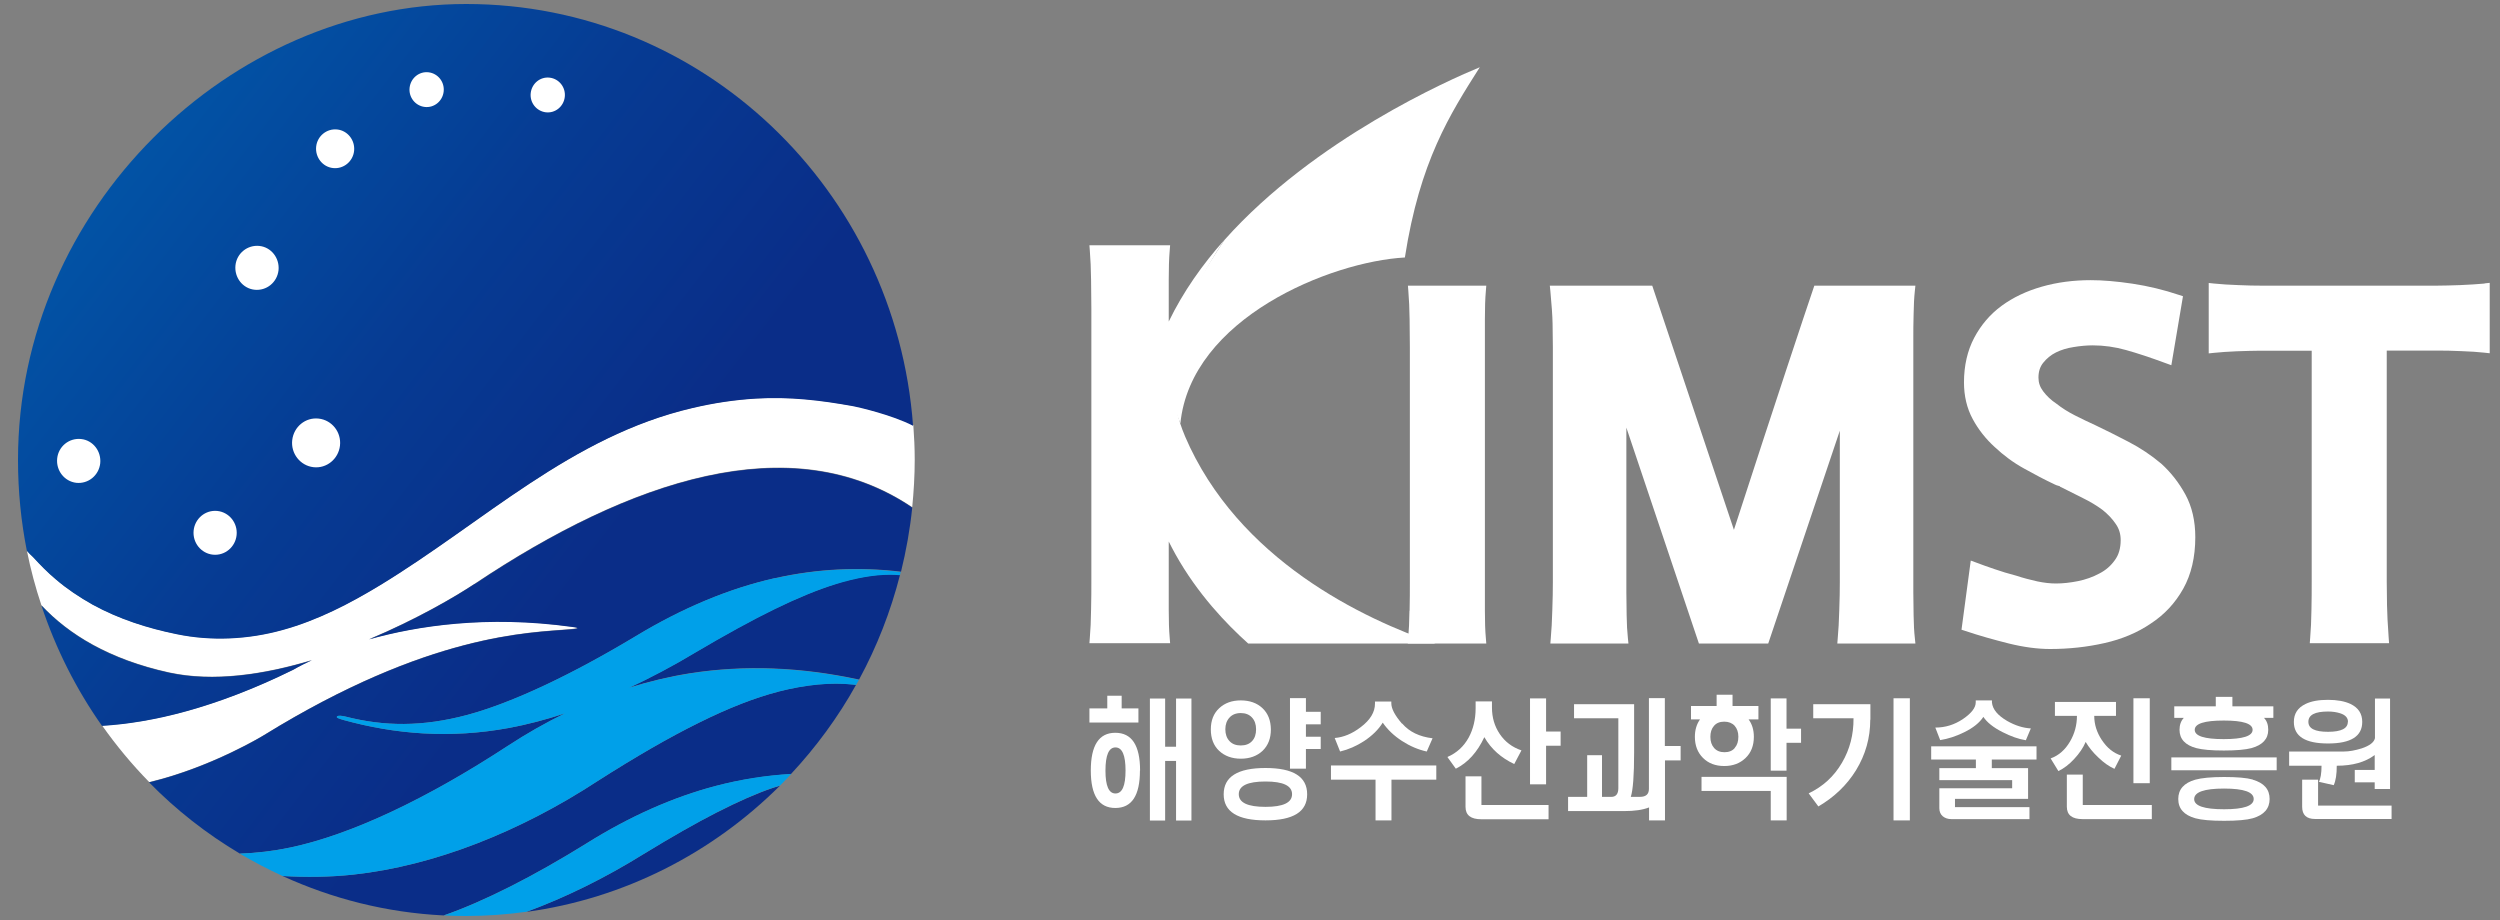
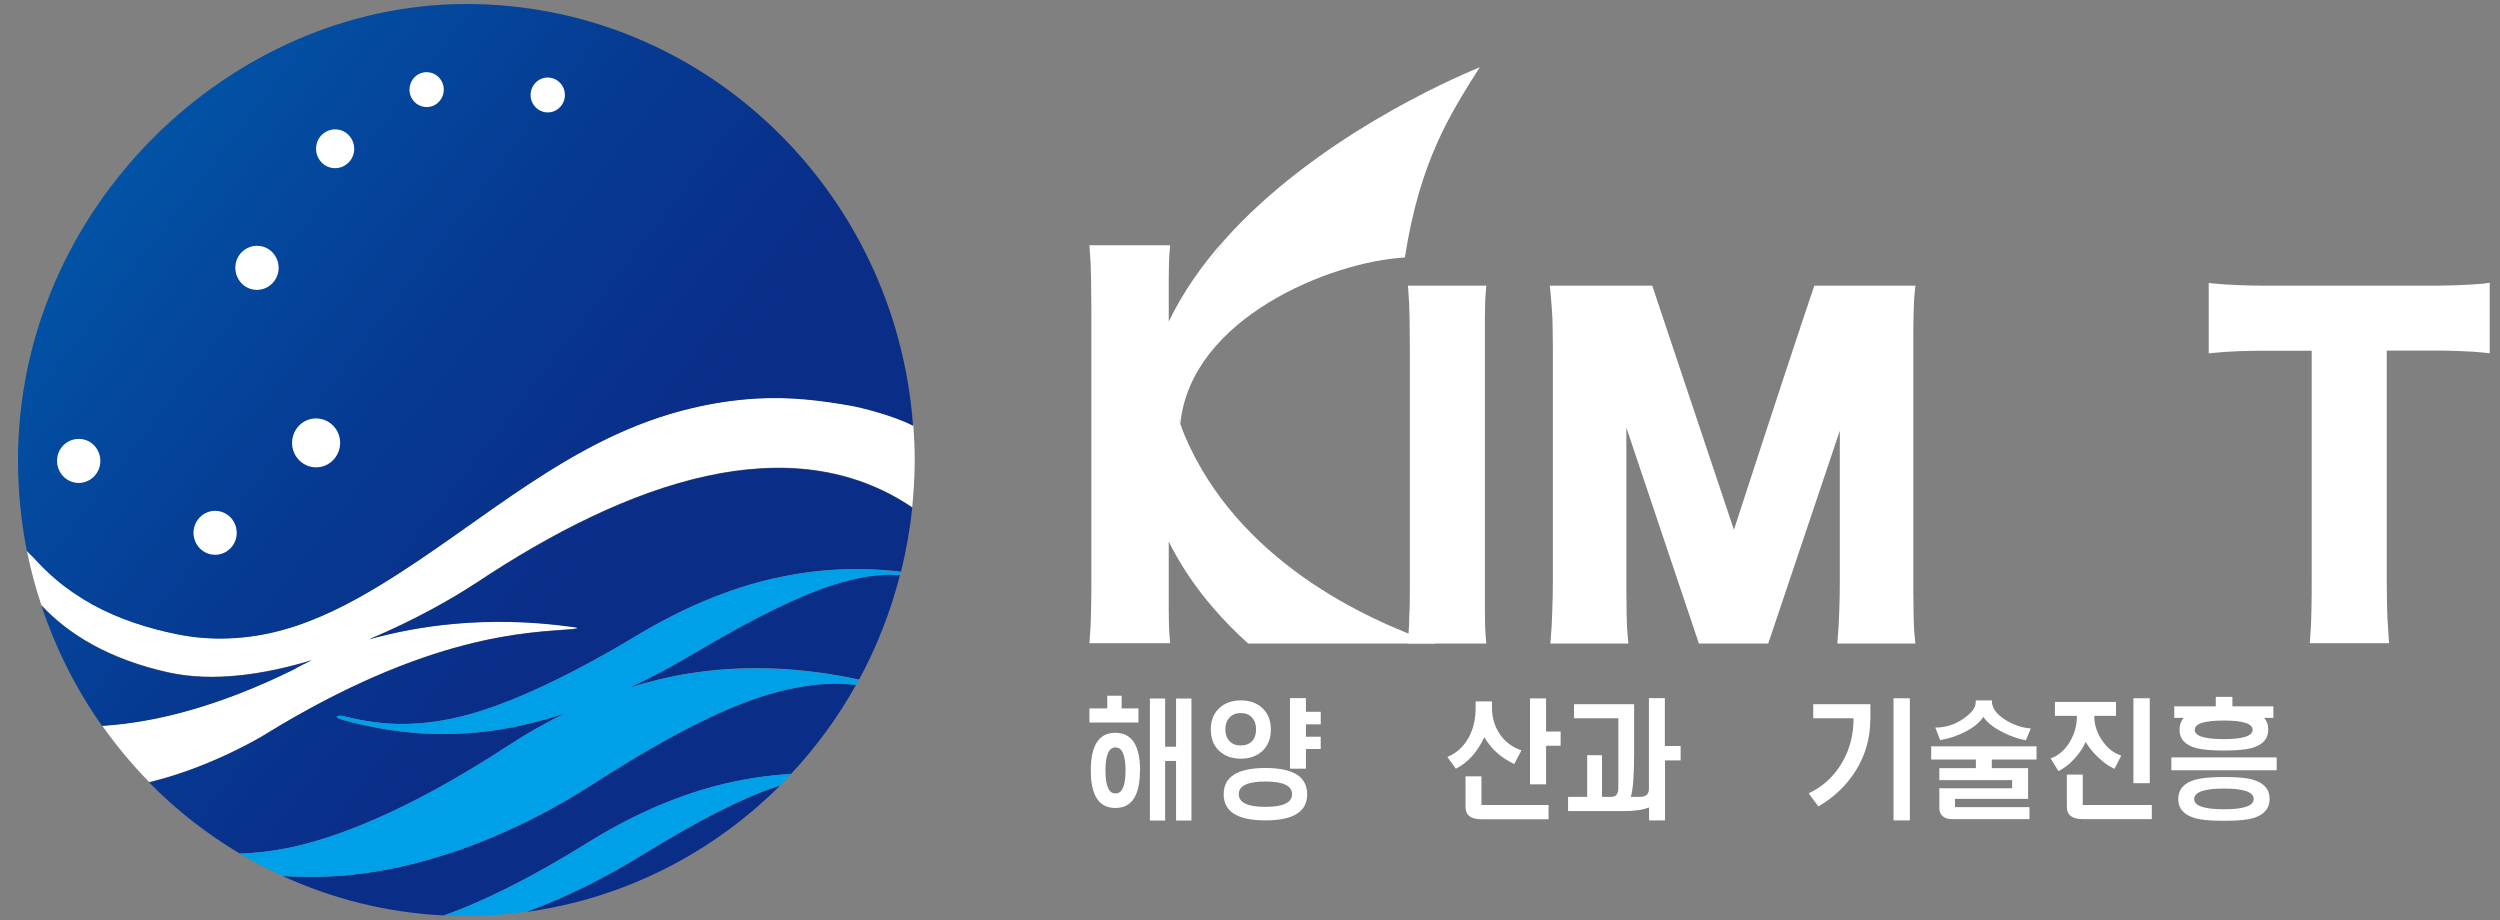
<svg xmlns="http://www.w3.org/2000/svg" width="125" height="46" viewBox="0 0 125 46" fill="none">
  <rect x="0" y="0" width="125" height="46" fill="#808080" stroke="none" />
  <g clip-path="url(#clip0_109_3010)">
    <path d="M70.473 30.534C70.466 31.062 70.445 31.527 70.41 31.907L70.389 32.175H74.314L74.293 31.907C74.258 31.534 74.245 31.076 74.245 30.541V15.952C74.245 15.409 74.258 14.938 74.293 14.55L74.314 14.283H70.396L70.417 14.55C70.452 14.966 70.473 15.438 70.48 15.959C70.486 16.487 70.493 16.951 70.493 17.353V29.105C70.493 29.527 70.493 29.999 70.48 30.541L70.473 30.534Z" fill="white" />
    <path d="M91.963 30.52C91.949 31.062 91.922 31.527 91.887 31.907L91.866 32.175H95.77L95.742 31.9C95.707 31.59 95.687 31.21 95.68 30.76C95.673 30.309 95.666 29.922 95.666 29.605V16.867C95.666 16.564 95.666 16.184 95.68 15.726C95.687 15.276 95.707 14.874 95.742 14.55L95.77 14.283H90.717L90.662 14.445C90.461 15.029 90.004 16.402 89.298 18.536C88.634 20.55 87.755 23.225 86.696 26.492L82.612 14.283H77.491L77.518 14.55C77.581 15.233 77.622 15.783 77.629 16.184C77.636 16.592 77.643 16.987 77.643 17.353V29.105C77.643 29.499 77.636 29.964 77.615 30.52C77.602 31.055 77.574 31.52 77.539 31.907L77.518 32.175H81.422L81.394 31.9C81.36 31.59 81.339 31.21 81.332 30.76C81.325 30.309 81.318 29.922 81.318 29.605V21.381L84.945 32.175H88.412L91.991 21.535V29.105C91.991 29.499 91.984 29.971 91.963 30.52Z" fill="white" />
-     <path d="M109.273 24.732C108.955 24.148 108.553 23.627 108.062 23.183C107.571 22.768 107.024 22.401 106.429 22.092C105.847 21.789 105.287 21.507 104.754 21.254C104.428 21.106 104.089 20.944 103.743 20.768C103.411 20.599 103.106 20.409 102.83 20.191C102.553 20.007 102.331 19.796 102.158 19.564C101.999 19.353 101.923 19.134 101.923 18.881C101.923 18.585 101.999 18.339 102.158 18.142C102.324 17.93 102.546 17.747 102.802 17.62C103.058 17.494 103.356 17.402 103.681 17.353C104.013 17.297 104.338 17.268 104.636 17.268C105.19 17.268 105.75 17.346 106.297 17.501C106.858 17.656 107.536 17.881 108.297 18.163L108.567 18.261L109.149 14.811L108.955 14.748C108.2 14.494 107.418 14.304 106.622 14.184C105.826 14.065 105.127 14.008 104.539 14.008C103.681 14.008 102.857 14.114 102.096 14.332C101.328 14.55 100.649 14.874 100.082 15.29C99.507 15.712 99.05 16.247 98.711 16.888C98.372 17.529 98.199 18.282 98.199 19.12C98.199 19.796 98.344 20.416 98.635 20.951C98.919 21.479 99.293 21.951 99.736 22.352C100.179 22.768 100.67 23.134 101.21 23.43C101.736 23.725 102.248 23.993 102.74 24.225C102.788 24.253 102.857 24.274 102.94 24.296C102.968 24.296 102.982 24.31 102.982 24.31L103.009 24.338L103.044 24.352C103.411 24.535 103.778 24.725 104.151 24.908C104.511 25.084 104.837 25.281 105.114 25.486C105.39 25.704 105.619 25.943 105.792 26.204C105.958 26.443 106.034 26.704 106.034 27.007C106.034 27.408 105.937 27.746 105.743 28.006C105.543 28.288 105.287 28.513 104.968 28.675C104.643 28.851 104.283 28.978 103.902 29.056C103.515 29.133 103.148 29.175 102.795 29.175C102.518 29.175 102.2 29.14 101.867 29.07C101.521 28.992 101.161 28.901 100.802 28.781C100.428 28.682 100.068 28.577 99.729 28.457C99.39 28.344 99.085 28.232 98.822 28.133L98.538 28.028L98.075 31.485L98.268 31.548C98.981 31.788 99.715 31.992 100.442 32.175C101.182 32.358 101.881 32.45 102.504 32.45C103.445 32.45 104.359 32.351 105.224 32.154C106.103 31.957 106.885 31.626 107.543 31.175C108.214 30.738 108.761 30.154 109.162 29.436C109.564 28.718 109.765 27.852 109.765 26.859C109.765 26.049 109.599 25.331 109.273 24.732Z" fill="white" />
    <path d="M124.237 14.177C123.877 14.212 123.469 14.233 123.012 14.255C122.562 14.269 122.161 14.283 121.828 14.283H113.101C112.755 14.283 112.353 14.276 111.91 14.255C111.46 14.241 111.052 14.212 110.699 14.177L110.436 14.149V17.67L110.699 17.642C111.024 17.606 111.405 17.585 111.834 17.564C112.284 17.55 112.658 17.536 112.976 17.536H115.585V29.091C115.585 29.513 115.585 29.978 115.572 30.499C115.565 31.013 115.544 31.485 115.509 31.893L115.489 32.161H119.454L119.434 31.893C119.385 31.21 119.357 30.661 119.351 30.267C119.344 29.872 119.337 29.471 119.337 29.084V17.529H121.918C122.244 17.529 122.617 17.536 123.074 17.557C123.51 17.571 123.898 17.599 124.223 17.634L124.486 17.663V14.142L124.223 14.17L124.237 14.177Z" fill="white" />
    <path d="M59.018 21.183C59.537 15.909 66.534 13.079 70.244 12.874C70.992 8.058 72.494 5.72 73.989 3.362C72.501 3.974 65.731 6.946 61.233 11.987C59.115 15.142 57.668 18.015 59.025 21.183H59.018Z" fill="white" />
    <path d="M56.921 36.125H54.471V35.421H55.364V34.787H56.083V35.421H56.921V36.125ZM56.997 38.526C56.997 39.78 56.589 40.399 55.765 40.399C54.948 40.399 54.54 39.773 54.54 38.526C54.54 37.266 54.948 36.639 55.765 36.639C56.589 36.639 57.004 37.266 57.004 38.526H56.997ZM56.277 38.526C56.277 37.759 56.111 37.371 55.772 37.371C55.44 37.371 55.273 37.759 55.273 38.533C55.273 39.294 55.44 39.674 55.772 39.674C56.111 39.674 56.277 39.294 56.277 38.526ZM59.572 41.026H58.803V38.047H58.257V41.026H57.495V34.928H58.257V37.336H58.803V34.928H59.572V41.026Z" fill="white" />
    <path d="M63.122 35.407C63.399 35.667 63.538 36.02 63.544 36.47C63.544 36.921 63.406 37.273 63.129 37.541C62.852 37.801 62.485 37.935 62.042 37.935C61.599 37.935 61.233 37.801 60.956 37.541C60.679 37.28 60.541 36.921 60.541 36.47C60.541 36.027 60.679 35.675 60.956 35.414C61.233 35.153 61.593 35.02 62.036 35.02C62.478 35.02 62.845 35.146 63.122 35.407ZM65.358 39.716C65.358 40.589 64.666 41.019 63.275 41.019C61.876 41.019 61.184 40.582 61.184 39.716C61.184 38.836 61.883 38.4 63.275 38.4C64.666 38.4 65.358 38.836 65.358 39.716ZM62.603 37.055C62.742 36.907 62.804 36.71 62.804 36.463C62.804 36.217 62.735 36.02 62.596 35.872C62.458 35.724 62.271 35.653 62.036 35.653C61.8 35.653 61.606 35.731 61.475 35.879C61.337 36.027 61.267 36.224 61.267 36.463C61.267 36.71 61.337 36.907 61.475 37.055C61.613 37.203 61.8 37.273 62.036 37.273C62.278 37.273 62.465 37.203 62.603 37.055ZM64.603 39.709C64.603 39.287 64.16 39.075 63.275 39.075C62.382 39.075 61.939 39.287 61.939 39.709C61.939 40.132 62.382 40.343 63.275 40.343C64.16 40.343 64.603 40.132 64.603 39.709ZM66.036 37.449H65.296V38.435H64.499V34.907H65.296V35.59H66.036V36.217H65.296V36.836H66.036V37.456V37.449Z" fill="white" />
-     <path d="M71.815 38.984H69.573V41.019H68.777V38.984H66.548V38.273H71.815V38.984ZM70.113 36.181C70.466 36.59 70.971 36.836 71.628 36.914L71.338 37.576C70.915 37.484 70.5 37.308 70.099 37.048C69.697 36.787 69.379 36.484 69.137 36.132C68.929 36.47 68.618 36.78 68.202 37.055C67.822 37.301 67.42 37.477 67.005 37.576L66.735 36.9C67.171 36.864 67.607 36.688 68.036 36.358C68.514 35.998 68.749 35.604 68.749 35.182V35.076H69.566V35.167C69.566 35.435 69.746 35.773 70.099 36.181H70.113Z" fill="white" />
    <path d="M74.985 36.696C75.248 37.09 75.615 37.364 76.072 37.519L75.712 38.202C75.055 37.892 74.556 37.449 74.217 36.858C73.864 37.611 73.393 38.132 72.791 38.435L72.369 37.85C72.84 37.646 73.193 37.322 73.442 36.864C73.663 36.449 73.781 35.963 73.781 35.414V35.069H74.598V35.372C74.598 35.879 74.729 36.315 74.985 36.696ZM77.428 40.963H74.065C73.539 40.963 73.276 40.758 73.276 40.343V38.815H74.072V40.251H77.428V40.956V40.963ZM78.031 37.287H77.304V39.216H76.501V34.921H77.304V36.576H78.031V37.28V37.287Z" fill="white" />
    <path d="M84.038 38.019H83.249V41.019H82.453V40.371C82.128 40.498 81.72 40.554 81.214 40.554H78.404V39.843H79.359V37.759H80.1V39.843H80.536C80.785 39.857 80.917 39.709 80.917 39.413V35.914H78.702V35.21H81.706V37.618C81.706 38.766 81.65 39.505 81.54 39.843H81.996C82.301 39.843 82.446 39.709 82.446 39.442V34.907H83.242V37.301H84.031V38.012L84.038 38.019Z" fill="white" />
-     <path d="M85.007 35.97H84.55V35.301H85.831V34.738H86.627V35.301H87.921V35.97H87.43C87.603 36.203 87.693 36.491 87.693 36.843C87.693 37.28 87.554 37.639 87.277 37.9C87.001 38.167 86.648 38.301 86.212 38.301C85.775 38.301 85.422 38.167 85.153 37.9C84.883 37.632 84.744 37.28 84.744 36.843C84.744 36.505 84.827 36.217 85 35.97H85.007ZM89.326 41.019H88.537V39.547H85.076V38.843H89.333V41.019H89.326ZM86.738 37.393C86.862 37.252 86.918 37.069 86.918 36.836C86.918 36.611 86.855 36.428 86.731 36.287C86.606 36.153 86.433 36.083 86.212 36.083C85.99 36.083 85.817 36.153 85.699 36.294C85.575 36.435 85.519 36.618 85.519 36.843C85.519 37.076 85.582 37.259 85.706 37.4C85.831 37.541 86.004 37.611 86.225 37.611C86.447 37.611 86.62 37.541 86.738 37.4V37.393ZM90.053 37.139H89.326V38.533H88.537V34.921H89.326V36.435H90.053V37.139Z" fill="white" />
    <path d="M93.513 35.984C93.513 36.893 93.278 37.731 92.801 38.512C92.344 39.252 91.714 39.857 90.918 40.322L90.433 39.667C91.146 39.329 91.7 38.822 92.102 38.132C92.489 37.47 92.683 36.731 92.676 35.914H90.662V35.21H93.52V35.984H93.513ZM95.493 41.019H94.676V34.914H95.493V41.019Z" fill="white" />
    <path d="M101.826 37.977H99.59V38.407H101.404V39.942H97.749V40.357H101.473V40.956H97.569C97.396 40.956 97.251 40.906 97.14 40.815C97.029 40.723 96.967 40.582 96.967 40.413V39.413H100.608V39.005H96.967V38.407H98.794V37.977H96.559V37.315H101.826V37.977ZM100.359 36.048C100.767 36.28 101.161 36.4 101.542 36.421L101.293 37.012C100.926 36.956 100.539 36.815 100.123 36.604C99.666 36.372 99.348 36.118 99.168 35.843C98.981 36.132 98.663 36.393 98.199 36.618C97.798 36.815 97.403 36.942 97.009 37.005L96.766 36.379C97.265 36.379 97.722 36.238 98.151 35.949C98.573 35.66 98.787 35.386 98.787 35.118V35.02H99.597V35.125C99.632 35.47 99.888 35.773 100.359 36.048Z" fill="white" />
    <path d="M105.1 37.012C105.356 37.4 105.674 37.653 106.062 37.78L105.723 38.442C105.453 38.322 105.183 38.132 104.913 37.871C104.65 37.625 104.442 37.364 104.283 37.097C104.158 37.393 103.965 37.674 103.715 37.942C103.466 38.216 103.196 38.421 102.919 38.554L102.532 37.921C102.94 37.773 103.259 37.491 103.501 37.076C103.729 36.688 103.847 36.259 103.847 35.794H102.746V35.097H105.799V35.794H104.712C104.712 36.217 104.837 36.618 105.093 37.005L105.1 37.012ZM107.591 40.956H104.131C103.605 40.956 103.342 40.751 103.342 40.336V38.73H104.138V40.251H107.591V40.956ZM107.488 39.16H106.671V34.914H107.488V39.16Z" fill="white" />
    <path d="M113.834 38.512H108.567V37.871H113.834V38.512ZM109.183 35.893H108.713V35.315H110.789V34.844H111.62V35.315H113.668V35.893H113.198C113.343 36.041 113.412 36.238 113.412 36.491C113.412 36.949 113.128 37.252 112.568 37.407C112.27 37.484 111.813 37.526 111.19 37.526C110.567 37.526 110.111 37.484 109.82 37.407C109.259 37.259 108.976 36.949 108.976 36.491C108.976 36.252 109.045 36.048 109.19 35.893H109.183ZM112.637 38.984C113.198 39.146 113.481 39.463 113.481 39.949C113.481 40.427 113.198 40.751 112.637 40.913C112.339 40.998 111.862 41.04 111.204 41.04C110.547 41.04 110.069 40.998 109.765 40.913C109.197 40.751 108.913 40.434 108.913 39.949C108.913 39.47 109.197 39.146 109.765 38.984C110.069 38.9 110.547 38.85 111.204 38.85C111.855 38.85 112.332 38.892 112.637 38.977V38.984ZM112.685 39.949C112.685 39.604 112.194 39.428 111.204 39.428C110.208 39.428 109.709 39.604 109.709 39.956C109.709 40.294 110.208 40.463 111.204 40.463C112.187 40.463 112.685 40.294 112.685 39.949ZM112.63 36.491C112.63 36.181 112.152 36.027 111.19 36.027C110.221 36.027 109.737 36.181 109.737 36.491C109.737 36.801 110.221 36.956 111.183 36.956C112.146 36.956 112.63 36.801 112.63 36.491Z" fill="white" />
-     <path d="M119.489 39.449H118.735V39.118H117.738V38.498H118.735V37.752C118.257 38.111 117.62 38.287 116.838 38.287C116.838 38.709 116.79 39.033 116.686 39.259L115.945 39.09C116.028 38.942 116.077 38.667 116.077 38.287H114.457V37.576H117.191C117.461 37.576 117.759 37.519 118.077 37.421C118.485 37.287 118.707 37.111 118.748 36.907V34.928H119.503V39.463L119.489 39.449ZM117.523 35.196C117.918 35.386 118.112 35.681 118.112 36.097C118.112 36.815 117.544 37.174 116.402 37.174C115.26 37.174 114.693 36.815 114.693 36.097C114.693 35.681 114.886 35.386 115.281 35.196C115.572 35.055 115.945 34.992 116.402 34.992C116.859 34.992 117.233 35.062 117.523 35.196ZM119.579 40.949H115.752C115.322 40.949 115.108 40.744 115.108 40.343V38.984H115.904V40.28H119.579V40.949ZM117.399 36.09C117.399 35.893 117.274 35.752 117.018 35.667C116.845 35.611 116.644 35.576 116.402 35.576C115.745 35.576 115.419 35.745 115.419 36.09C115.419 36.428 115.745 36.59 116.402 36.59C117.067 36.59 117.392 36.421 117.392 36.09H117.399Z" fill="white" />
    <path d="M59.239 21.782C57.883 18.613 59.108 15.142 61.226 11.987C60.118 13.227 59.156 14.593 58.437 16.078V13.98C58.437 13.424 58.45 12.931 58.485 12.53L58.506 12.262H54.471L54.491 12.53C54.526 12.959 54.547 13.445 54.554 13.987C54.561 14.536 54.568 15.015 54.568 15.431V28.999C54.568 29.436 54.568 29.929 54.554 30.478C54.547 31.027 54.526 31.506 54.491 31.893L54.471 32.161H58.506L58.485 31.893C58.45 31.506 58.437 31.034 58.437 30.485V27.077C58.547 27.302 58.665 27.514 58.783 27.732C59.883 29.696 61.316 31.196 62.409 32.175H71.767C68.223 30.964 61.897 28.014 59.239 21.789V21.782Z" fill="white" />
    <path d="M42.656 20.296C41.036 19.993 39.465 19.817 37.811 19.916C36.738 19.979 35.672 20.141 34.627 20.388C28.544 21.81 24.197 26.091 18.999 29.253C17.49 30.168 15.878 31.006 14.14 31.485C12.403 31.964 10.562 32.055 8.832 31.696C7.378 31.4 5.953 30.95 4.637 30.224C3.987 29.865 3.357 29.443 2.783 28.95C2.381 28.619 2.014 28.239 1.661 27.852C1.544 27.753 1.44 27.64 1.343 27.528C1.53 28.464 1.772 29.372 2.07 30.26C3.433 31.71 5.454 32.956 8.444 33.618C10.666 34.104 13.206 33.724 15.601 32.999C14.992 33.28 14.666 33.478 14.666 33.478C10.742 35.407 7.565 36.132 5.108 36.28C5.821 37.287 6.603 38.23 7.461 39.104C10.583 38.357 13.199 36.752 13.199 36.752C21.463 31.654 26.488 31.633 28.509 31.457C29.118 31.407 28.862 31.372 28.585 31.33C24.342 30.745 20.875 31.281 18.459 31.957C20.833 30.957 22.799 29.809 23.74 29.182C31.485 24.007 39.555 21.268 45.611 25.359C45.688 24.577 45.736 23.789 45.736 22.986C45.736 22.401 45.708 21.831 45.667 21.261C44.622 20.719 42.954 20.338 42.67 20.282L42.656 20.296Z" fill="white" />
    <path d="M1.661 27.866C2.014 28.253 2.381 28.626 2.783 28.964C3.357 29.457 3.987 29.872 4.637 30.239C5.953 30.957 7.378 31.415 8.832 31.71C10.555 32.069 12.403 31.985 14.14 31.499C15.878 31.02 17.49 30.182 18.999 29.267C24.197 26.105 28.55 21.817 34.627 20.402C35.672 20.155 36.738 19.993 37.811 19.93C39.465 19.831 41.036 20.015 42.656 20.31C42.94 20.366 44.608 20.747 45.653 21.289C44.788 9.488 35.119 0.2 23.311 0.2C11.503 0.2 0.9 10.41 0.9 23C0.9 24.556 1.052 26.07 1.343 27.542C1.44 27.654 1.544 27.76 1.661 27.866Z" fill="url(#paint0_linear_109_3010)" />
    <path d="M15.601 33.013C13.206 33.738 10.666 34.118 8.444 33.633C5.454 32.978 3.433 31.731 2.07 30.274C2.79 32.443 3.814 34.47 5.101 36.294C7.558 36.146 10.735 35.421 14.659 33.492C14.659 33.492 14.985 33.294 15.594 33.013H15.601Z" fill="url(#paint1_linear_109_3010)" />
    <path d="M23.733 29.196C22.792 29.823 20.826 30.978 18.452 31.971C20.868 31.295 24.335 30.76 28.578 31.344C28.855 31.379 29.104 31.422 28.502 31.471C26.481 31.64 21.456 31.668 13.192 36.766C13.192 36.766 10.583 38.371 7.454 39.118C8.804 40.498 10.334 41.695 11.995 42.681C12.812 42.653 13.649 42.554 14.507 42.378C17.566 41.737 21.373 39.92 25.381 37.301C26.329 36.681 27.284 36.139 28.253 35.667C27.298 35.984 26.349 36.231 25.436 36.4C22.487 36.942 19.761 36.71 17.2 36.005C16.93 35.928 16.784 35.879 16.867 35.815C16.916 35.773 17.075 35.78 17.276 35.829C19.207 36.322 21.103 36.35 23.373 35.745C25.637 35.132 28.592 33.731 31.79 31.809C34.15 30.386 36.475 29.415 38.773 28.901C40.863 28.436 42.954 28.33 45.051 28.584C45.307 27.542 45.501 26.471 45.611 25.38C39.555 21.289 31.485 24.021 23.74 29.203L23.733 29.196Z" fill="url(#paint2_linear_109_3010)" />
    <path d="M41.791 29.196C40.919 29.464 39.908 29.879 38.759 30.436C37.61 30.992 36.275 31.724 34.745 32.633C33.672 33.28 32.565 33.865 31.464 34.379C32.468 34.069 33.478 33.823 34.503 33.661C37.216 33.238 40.033 33.344 42.954 33.977C43.84 32.344 44.532 30.584 45.002 28.739C44.829 28.725 44.663 28.711 44.504 28.718C43.729 28.718 42.822 28.872 41.791 29.189V29.196Z" fill="url(#paint3_linear_109_3010)" />
    <path d="M35.846 40.618C34.793 41.153 33.568 41.85 32.17 42.709C30.267 43.892 28.267 44.878 26.315 45.596C31.222 44.927 35.624 42.645 38.995 39.287C38.877 39.322 38.759 39.357 38.635 39.399C37.825 39.674 36.898 40.082 35.839 40.625L35.846 40.618Z" fill="url(#paint4_linear_109_3010)" />
    <path d="M38.919 34.583C37.749 34.879 36.427 35.4 34.953 36.132C33.478 36.858 31.783 37.836 29.866 39.061C26.017 41.575 21.733 43.286 17.67 43.73C16.48 43.857 15.303 43.871 14.127 43.8C16.604 44.934 19.317 45.631 22.183 45.772C24.19 45.075 26.682 43.814 29.34 42.16C31.492 40.822 33.638 39.864 35.776 39.301C37.022 38.977 38.282 38.78 39.548 38.702C40.801 37.357 41.902 35.865 42.801 34.245C42.753 34.245 42.704 34.231 42.663 34.224C41.549 34.104 40.303 34.224 38.919 34.576V34.583Z" fill="url(#paint5_linear_109_3010)" />
    <path d="M38.766 28.901C36.462 29.422 34.136 30.386 31.783 31.809C28.585 33.731 25.63 35.132 23.366 35.745C21.103 36.35 19.2 36.322 17.269 35.829C17.068 35.78 16.909 35.773 16.86 35.815C16.777 35.879 16.923 35.928 17.193 36.005C19.753 36.71 22.48 36.942 25.429 36.4C26.343 36.231 27.284 35.984 28.246 35.667C27.277 36.139 26.322 36.681 25.374 37.301C21.373 39.92 17.559 41.737 14.5 42.378C13.642 42.561 12.805 42.653 11.988 42.681C12.68 43.089 13.393 43.462 14.127 43.8C15.303 43.871 16.48 43.857 17.67 43.73C21.733 43.286 26.017 41.575 29.866 39.061C31.783 37.836 33.478 36.858 34.953 36.132C36.427 35.4 37.749 34.886 38.919 34.583C40.303 34.231 41.549 34.111 42.663 34.231C42.711 34.231 42.76 34.245 42.801 34.252C42.85 34.168 42.898 34.076 42.947 33.992C40.026 33.358 37.209 33.252 34.496 33.675C33.471 33.837 32.461 34.076 31.457 34.393C32.558 33.879 33.665 33.294 34.738 32.647C36.268 31.745 37.603 31.013 38.752 30.45C39.901 29.893 40.912 29.478 41.784 29.21C42.815 28.894 43.722 28.739 44.497 28.739C44.656 28.739 44.829 28.746 44.995 28.76C45.009 28.703 45.023 28.654 45.037 28.598C42.94 28.344 40.849 28.45 38.759 28.915L38.766 28.901Z" fill="#00A0E9" />
    <path d="M29.346 42.16C26.689 43.807 24.197 45.075 22.19 45.772C22.564 45.793 22.937 45.8 23.318 45.8C24.335 45.8 25.339 45.723 26.322 45.589C28.274 44.878 30.274 43.885 32.177 42.702C33.575 41.85 34.8 41.153 35.852 40.611C36.904 40.075 37.839 39.66 38.649 39.385C38.773 39.343 38.891 39.308 39.008 39.273C39.195 39.083 39.382 38.892 39.562 38.695C38.296 38.766 37.043 38.963 35.79 39.294C33.651 39.857 31.506 40.808 29.353 42.153L29.346 42.16Z" fill="#00A0E9" />
    <path d="M17.705 7.544C17.649 8.079 17.172 8.46 16.653 8.403C16.127 8.347 15.753 7.861 15.808 7.333C15.864 6.798 16.341 6.418 16.86 6.474C17.387 6.53 17.76 7.016 17.705 7.544Z" fill="white" />
    <path d="M10.756 27.739C11.352 27.739 11.836 27.247 11.836 26.64C11.836 26.034 11.352 25.542 10.756 25.542C10.16 25.542 9.676 26.034 9.676 26.64C9.676 27.247 10.16 27.739 10.756 27.739Z" fill="white" />
    <path d="M28.239 4.847C28.184 5.326 27.761 5.671 27.291 5.615C26.82 5.558 26.481 5.129 26.536 4.65C26.592 4.171 27.014 3.826 27.485 3.883C27.955 3.939 28.294 4.369 28.239 4.847Z" fill="white" />
    <path d="M22.183 4.58C22.128 5.059 21.705 5.404 21.235 5.347C20.764 5.291 20.425 4.861 20.48 4.383C20.536 3.904 20.958 3.559 21.428 3.615C21.899 3.671 22.238 4.101 22.183 4.58Z" fill="white" />
    <path d="M13.926 13.515C13.857 14.121 13.324 14.55 12.728 14.487C12.133 14.424 11.711 13.874 11.773 13.269C11.836 12.663 12.376 12.234 12.971 12.297C13.566 12.361 13.988 12.91 13.926 13.515Z" fill="white" />
    <path d="M5.011 23.169C4.942 23.775 4.409 24.204 3.814 24.141C3.219 24.07 2.796 23.528 2.859 22.923C2.921 22.317 3.461 21.887 4.056 21.951C4.651 22.014 5.074 22.563 5.011 23.169Z" fill="white" />
    <path d="M16.999 22.282C16.923 22.951 16.328 23.437 15.67 23.359C15.012 23.282 14.535 22.676 14.611 22.007C14.687 21.338 15.275 20.852 15.94 20.93C16.597 21.007 17.075 21.606 16.999 22.282Z" fill="white" />
  </g>
  <defs>
    <linearGradient id="paint0_linear_109_3010" x1="1.793" y1="2.524" x2="31.725" y2="25.584" gradientUnits="userSpaceOnUse">
      <stop stop-color="#005DAD" />
      <stop offset="0.62" stop-color="#063B93" />
      <stop offset="1" stop-color="#0A2D88" />
    </linearGradient>
    <linearGradient id="paint1_linear_109_3010" x1="-10.285" y1="18.198" x2="19.647" y2="41.258" gradientUnits="userSpaceOnUse">
      <stop stop-color="#005DAD" />
      <stop offset="0.62" stop-color="#063B93" />
      <stop offset="1" stop-color="#0A2D88" />
    </linearGradient>
    <linearGradient id="paint2_linear_109_3010" x1="-3.031" y1="8.783" x2="26.901" y2="31.844" gradientUnits="userSpaceOnUse">
      <stop stop-color="#005DAD" />
      <stop offset="0.62" stop-color="#063B93" />
      <stop offset="1" stop-color="#0A2D88" />
    </linearGradient>
    <linearGradient id="paint3_linear_109_3010" x1="1.8" y1="2.51" x2="31.732" y2="25.57" gradientUnits="userSpaceOnUse">
      <stop stop-color="#005DAD" />
      <stop offset="0.62" stop-color="#063B93" />
      <stop offset="1" stop-color="#0A2D88" />
    </linearGradient>
    <linearGradient id="paint4_linear_109_3010" x1="-5.516" y1="12.001" x2="24.423" y2="35.062" gradientUnits="userSpaceOnUse">
      <stop stop-color="#005DAD" />
      <stop offset="0.62" stop-color="#063B93" />
      <stop offset="1" stop-color="#0A2D88" />
    </linearGradient>
    <linearGradient id="paint5_linear_109_3010" x1="-5.474" y1="11.959" x2="24.458" y2="35.02" gradientUnits="userSpaceOnUse">
      <stop stop-color="#005DAD" />
      <stop offset="0.62" stop-color="#063B93" />
      <stop offset="1" stop-color="#0A2D88" />
    </linearGradient>
    <clipPath id="clip0_109_3010">
      <rect width="123.6" height="45.6" fill="white" transform="translate(0.9 0.2)" />
    </clipPath>
  </defs>
</svg>